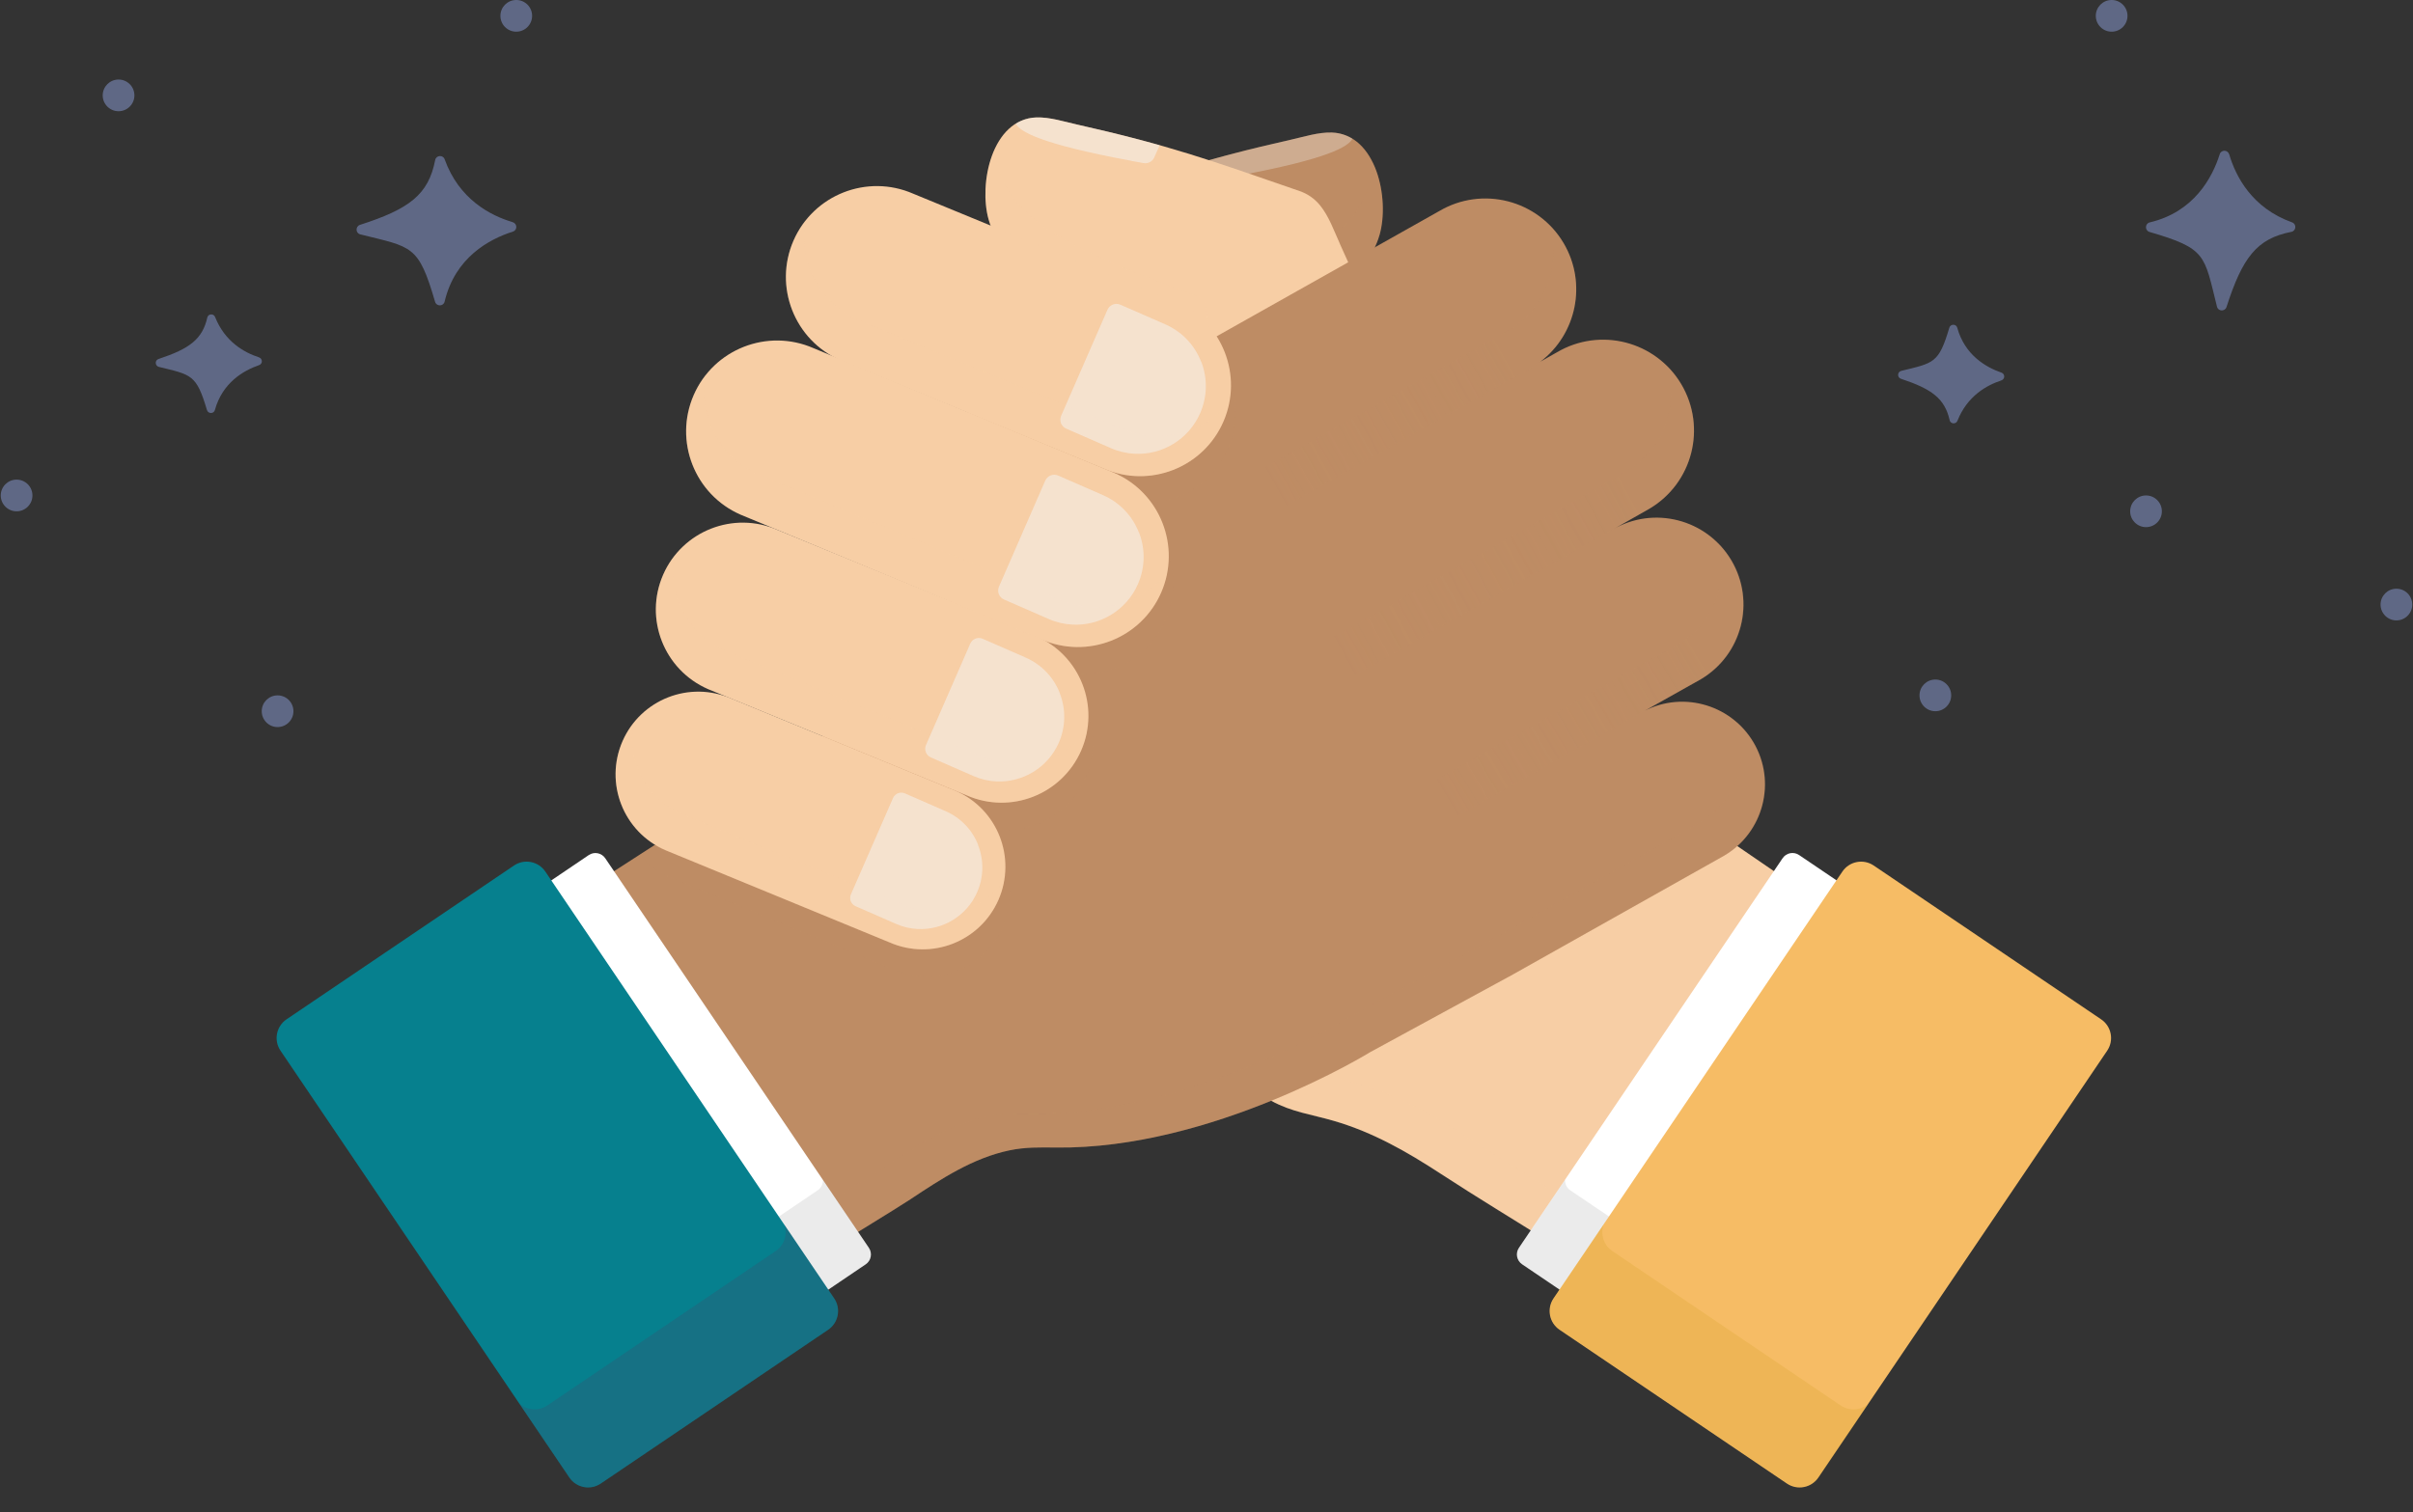
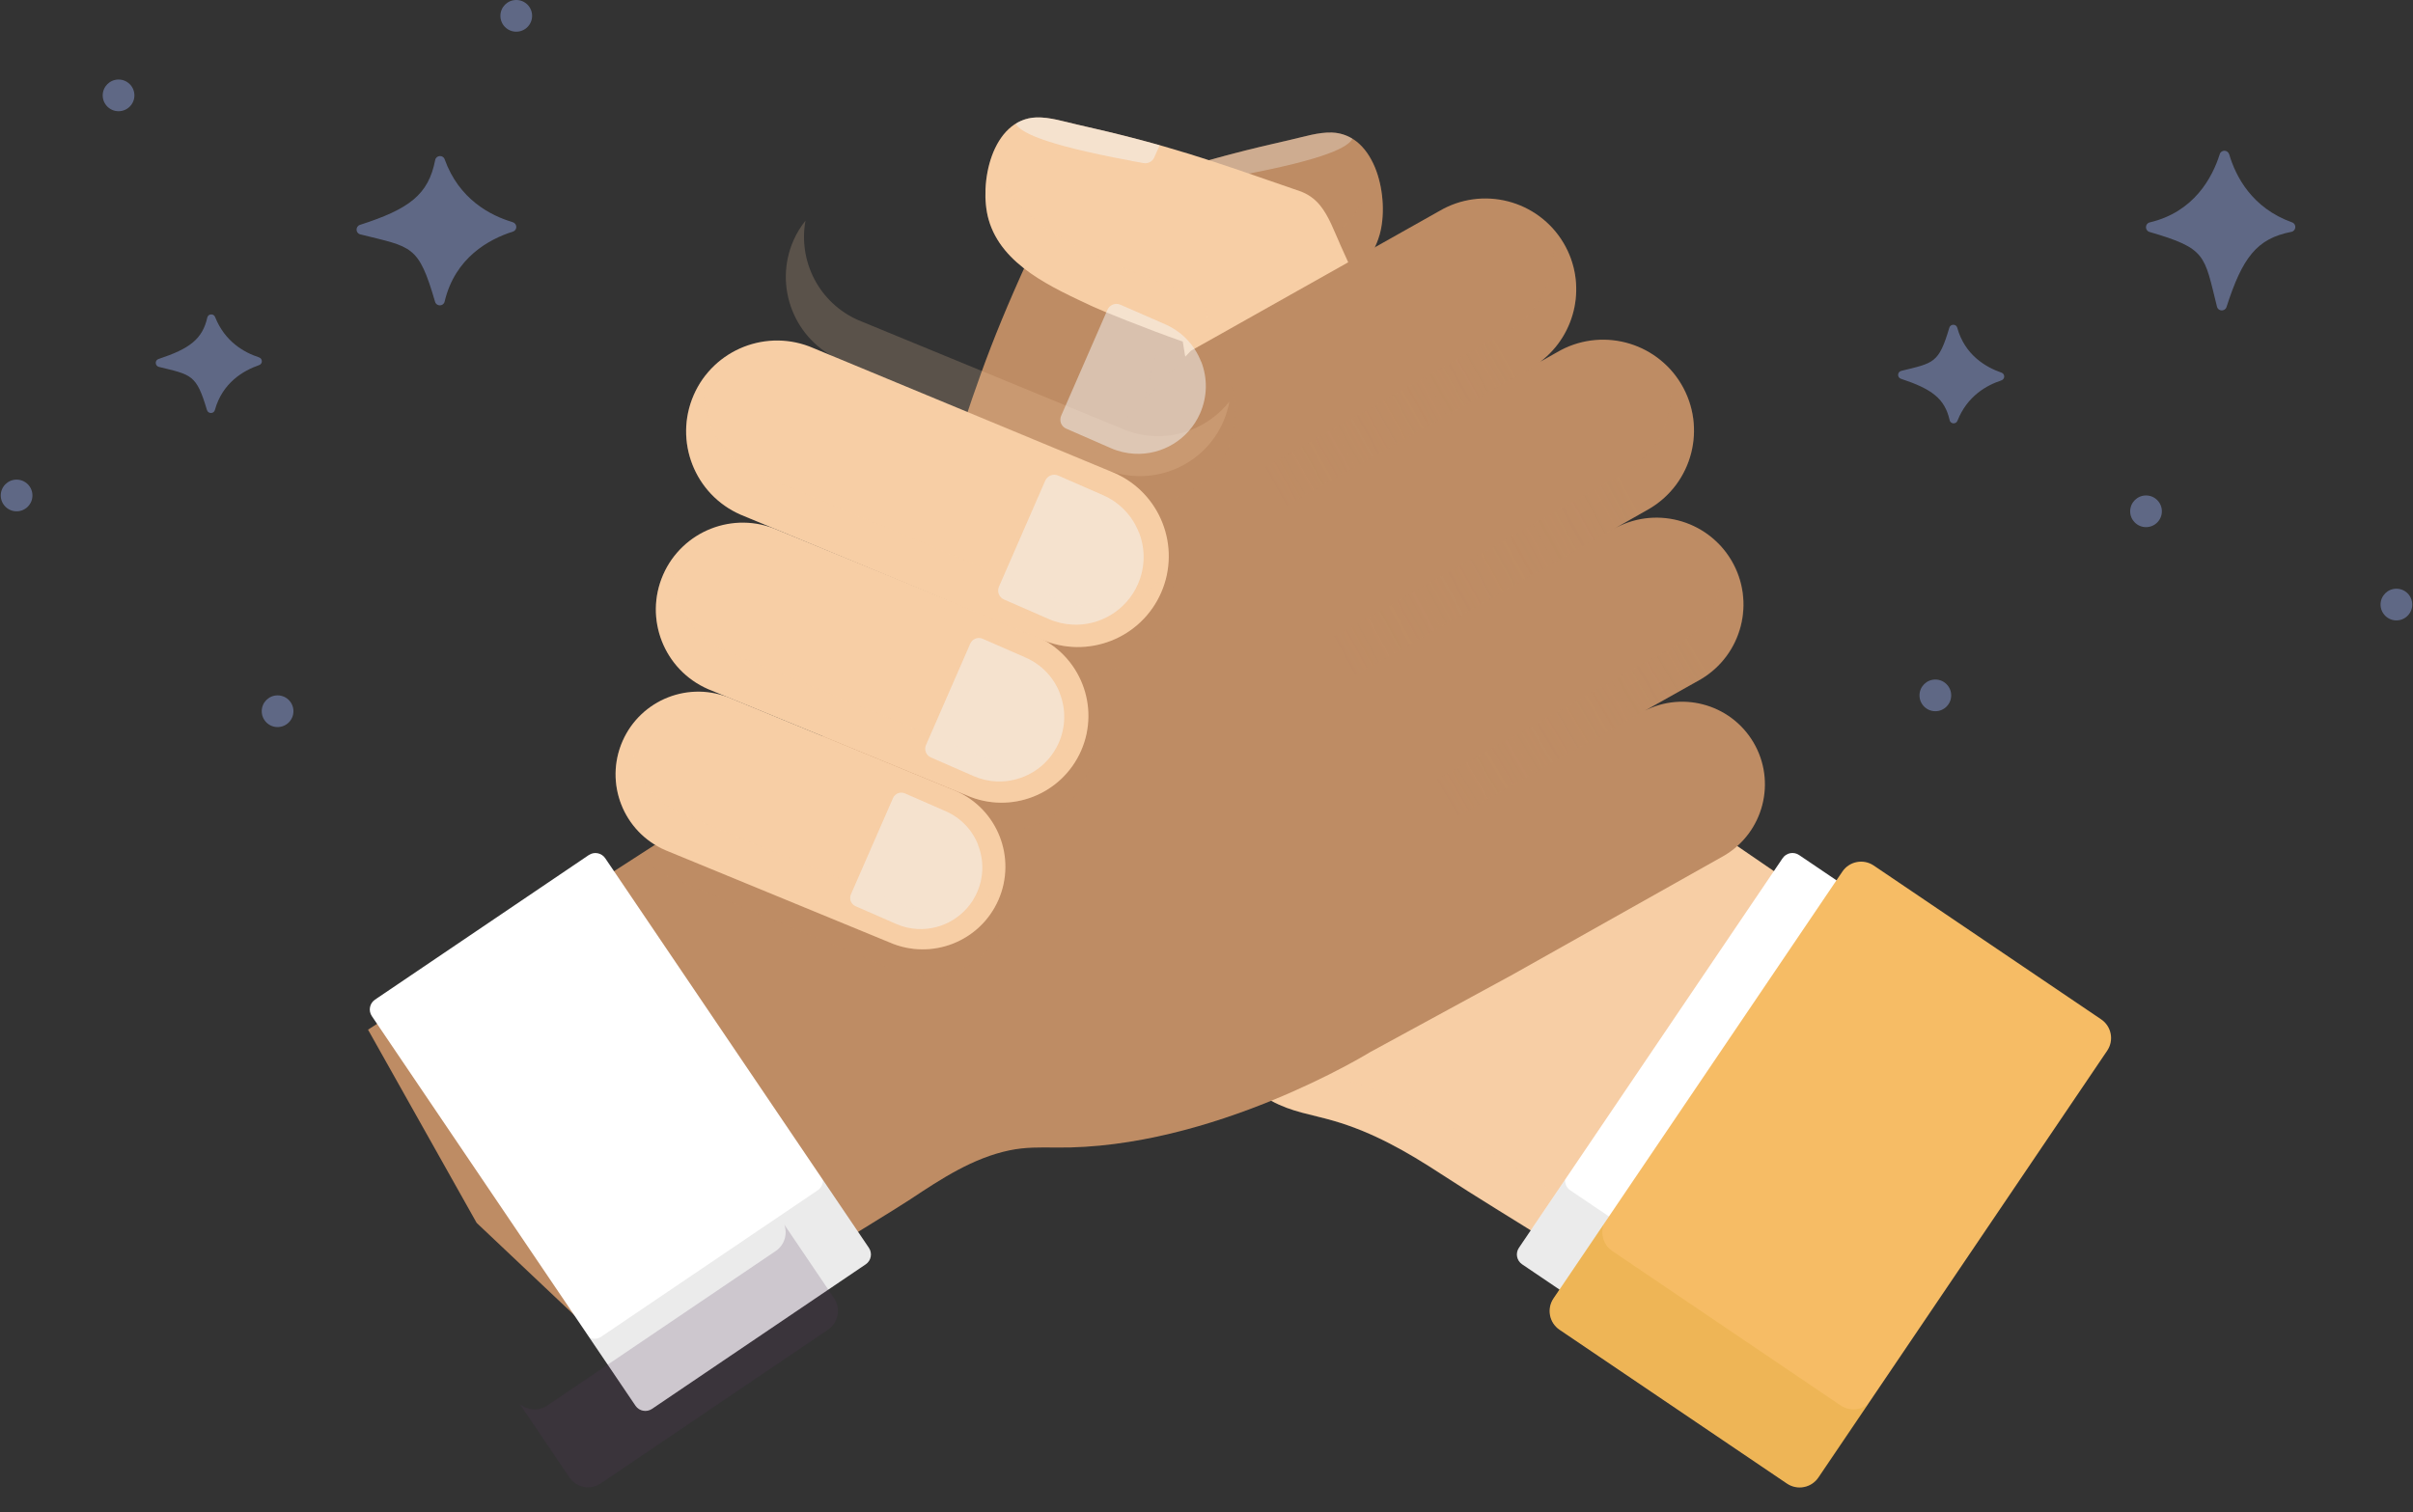
<svg xmlns="http://www.w3.org/2000/svg" width="134" height="84" viewBox="0 0 134 84" fill="none">
  <rect x="0" y="0" width="134" height="84" fill="#333333" stroke="none" />
  <path opacity="0.5" d="M0.921 28.403C1.407 28.403 1.801 28.009 1.801 27.523C1.801 27.037 1.407 26.643 0.921 26.643C0.436 26.643 0.042 27.037 0.042 27.523C0.042 28.009 0.436 28.403 0.921 28.403Z" fill="#8C9FD9" />
  <path opacity="0.5" d="M28.669 1.76C29.155 1.76 29.549 1.366 29.549 0.88C29.549 0.394 29.155 0 28.669 0C28.183 0 27.789 0.394 27.789 0.88C27.789 1.366 28.183 1.76 28.669 1.76Z" fill="#8C9FD9" />
  <path opacity="0.5" d="M15.415 40.388C15.901 40.388 16.295 39.994 16.295 39.508C16.295 39.022 15.901 38.628 15.415 38.628C14.929 38.628 14.535 39.022 14.535 39.508C14.535 39.994 14.929 40.388 15.415 40.388Z" fill="#8C9FD9" />
  <path opacity="0.5" d="M6.584 6.178C7.07 6.178 7.464 5.784 7.464 5.298C7.464 4.812 7.07 4.418 6.584 4.418C6.098 4.418 5.704 4.812 5.704 5.298C5.704 5.784 6.098 6.178 6.584 6.178Z" fill="#8C9FD9" />
  <path opacity="0.5" d="M28.472 12.341C27.246 11.981 25.491 11.077 24.691 8.845C24.597 8.588 24.218 8.62 24.167 8.892C23.792 10.811 22.739 11.606 19.992 12.491C19.73 12.575 19.739 12.954 20.011 13.02C22.894 13.74 23.235 13.591 24.162 16.768C24.242 17.035 24.625 17.026 24.691 16.754C25.271 14.297 27.171 13.282 28.482 12.865C28.739 12.786 28.734 12.421 28.472 12.346V12.341Z" fill="#8C9FD9" />
  <path opacity="0.5" d="M14.376 19.848C13.567 19.586 12.486 18.982 11.943 17.606C11.863 17.405 11.559 17.424 11.512 17.639C11.241 18.837 10.534 19.37 8.807 19.941C8.587 20.012 8.601 20.325 8.826 20.381C10.637 20.826 10.904 20.793 11.493 22.777C11.559 22.997 11.873 22.997 11.933 22.777C12.35 21.261 13.52 20.582 14.386 20.283C14.596 20.213 14.592 19.918 14.381 19.852L14.376 19.848Z" fill="#8C9FD9" />
  <path opacity="0.5" d="M133.079 34.463C133.564 34.463 133.958 34.069 133.958 33.583C133.958 33.097 133.564 32.703 133.079 32.703C132.593 32.703 132.199 33.097 132.199 33.583C132.199 34.069 132.593 34.463 133.079 34.463Z" fill="#8C9FD9" />
-   <path opacity="0.5" d="M117.265 1.76C117.751 1.76 118.145 1.366 118.145 0.88C118.145 0.394 117.751 0 117.265 0C116.779 0 116.385 0.394 116.385 0.88C116.385 1.366 116.779 1.76 117.265 1.76Z" fill="#8C9FD9" />
  <path opacity="0.5" d="M107.474 39.508C107.96 39.508 108.354 39.114 108.354 38.628C108.354 38.142 107.96 37.748 107.474 37.748C106.989 37.748 106.595 38.142 106.595 38.628C106.595 39.114 106.989 39.508 107.474 39.508Z" fill="#8C9FD9" />
  <path opacity="0.5" d="M119.174 29.282C119.66 29.282 120.054 28.889 120.054 28.403C120.054 27.917 119.66 27.523 119.174 27.523C118.688 27.523 118.294 27.917 118.294 28.403C118.294 28.889 118.688 29.282 119.174 29.282Z" fill="#8C9FD9" />
  <path opacity="0.5" d="M123.794 8.574C124.154 9.8 125.057 11.555 127.289 12.355C127.547 12.449 127.514 12.828 127.243 12.879C125.324 13.254 124.528 14.307 123.644 17.054C123.56 17.316 123.18 17.306 123.115 17.035C122.394 14.152 122.544 13.81 119.366 12.884C119.1 12.804 119.109 12.421 119.38 12.355C121.837 11.775 122.853 9.875 123.269 8.564C123.349 8.307 123.714 8.312 123.789 8.574H123.794Z" fill="#8C9FD9" />
  <path opacity="0.5" d="M111.134 21.135C110.325 21.397 109.244 22 108.701 23.376C108.621 23.578 108.317 23.559 108.27 23.344C107.999 22.145 107.292 21.612 105.565 21.041C105.345 20.971 105.359 20.657 105.584 20.601C107.395 20.157 107.662 20.189 108.251 18.205C108.317 17.985 108.631 17.985 108.691 18.205C109.108 19.721 110.278 20.4 111.144 20.699C111.354 20.77 111.35 21.064 111.139 21.13L111.134 21.135Z" fill="#8C9FD9" />
  <path d="M57.104 14.386C57.422 13.689 57.717 12.842 58.218 12.233C58.536 11.85 58.92 11.597 59.341 11.452C64.288 9.739 66.586 8.906 71.71 7.755C72.417 7.596 73.222 7.338 73.961 7.362C76.442 7.451 77.177 11.049 76.615 13.034C75.885 15.589 73.067 16.815 70.793 17.882C70.344 18.093 67.863 19.099 65.832 19.81C65.753 20.344 65.659 20.863 65.556 21.359C65.374 22.244 63.52 30.017 62.987 29.881L52.321 27.2C54.034 21.926 54.792 19.45 57.109 14.382L57.104 14.386Z" fill="#BE8C64" />
  <g style="mix-blend-mode:multiply" opacity="0.2">
    <path d="M61.138 29.423C61.705 29.563 64.143 20.012 64.339 19.071C64.447 18.542 64.55 17.99 64.634 17.428C66.792 16.675 69.422 15.608 69.894 15.383C72.305 14.251 75.286 12.931 76.058 10.221C76.156 9.87 76.217 9.463 76.236 9.042C76.835 10.273 76.933 11.915 76.61 13.038C75.88 15.594 73.063 16.82 70.788 17.887C70.339 18.098 67.859 19.104 65.828 19.815C65.748 20.349 65.654 20.868 65.552 21.364C65.369 22.249 63.516 30.022 62.982 29.886L61.138 29.423Z" fill="#BE8C64" />
  </g>
  <path opacity="0.3" d="M68.701 9.772C68.477 9.814 68.247 9.856 68.004 9.898C67.756 9.94 67.517 9.814 67.414 9.589L67.11 8.906C68.453 8.527 69.904 8.162 71.71 7.755C72.417 7.596 73.222 7.338 73.961 7.362C74.397 7.376 74.776 7.507 75.103 7.708C74.883 8.129 73.821 8.822 68.701 9.767V9.772Z" fill="#F4F6F9" />
  <path d="M74.411 13.548C74.093 12.851 73.798 12.004 73.297 11.396C72.979 11.012 72.595 10.759 72.174 10.614C67.227 8.901 64.929 8.068 59.805 6.917C59.098 6.758 58.293 6.5 57.553 6.524C55.073 6.613 54.338 10.212 54.9 12.196C55.63 14.751 58.447 15.977 60.722 17.044C61.171 17.255 63.651 18.261 65.683 18.973C65.762 19.506 65.856 20.026 65.959 20.522C66.141 21.406 67.995 29.18 68.528 29.044L79.194 26.362C77.481 21.088 76.723 18.612 74.406 13.544L74.411 13.548Z" fill="#F7CEA5" />
  <g style="mix-blend-mode:multiply" opacity="0.2">
    <path d="M70.376 28.585C69.81 28.726 67.372 19.174 67.175 18.233C67.068 17.704 66.965 17.152 66.881 16.59C64.723 15.837 62.093 14.77 61.62 14.545C59.21 13.413 56.229 12.093 55.457 9.383C55.359 9.032 55.298 8.625 55.279 8.204C54.68 9.435 54.582 11.078 54.905 12.201C55.635 14.756 58.452 15.982 60.727 17.049C61.176 17.26 63.656 18.266 65.687 18.977C65.767 19.511 65.86 20.03 65.963 20.526C66.146 21.411 67.999 29.184 68.533 29.049L70.376 28.585Z" fill="#F7CEA5" />
  </g>
  <path opacity="0.5" d="M62.809 8.934C63.034 8.976 63.263 9.018 63.506 9.06C63.754 9.102 63.993 8.976 64.096 8.751L64.4 8.068C63.057 7.689 61.606 7.324 59.8 6.917C59.093 6.758 58.288 6.5 57.549 6.524C57.114 6.538 56.734 6.669 56.407 6.87C56.627 7.291 57.689 7.984 62.809 8.929V8.934Z" fill="#F4F6F9" />
  <path d="M114.981 59.669L81.969 37.065L69.37 48.877L68.734 48.292L65.977 52.06L63.225 54.638L63.815 55.008L63.09 56C63.609 56.403 64.133 56.8 64.662 57.189C66.567 58.598 68.509 60.006 70.587 61.144C71.748 61.78 72.815 61.897 74.069 62.262C76.254 62.898 78.136 63.98 80.022 65.21C82.053 66.535 84.14 67.794 86.195 69.085C89.33 71.06 92.466 73.031 95.606 75.005L95.826 75.146L114.981 59.665V59.669Z" fill="#F7CEA5" />
  <g style="mix-blend-mode:multiply" opacity="0.2">
    <path d="M97.31 73.124C97.235 73.077 97.16 73.031 97.09 72.984C93.954 71.009 90.819 69.039 87.678 67.064C85.624 65.772 83.541 64.518 81.505 63.189C79.615 61.953 77.733 60.877 75.553 60.24C74.298 59.875 73.231 59.754 72.071 59.122C69.988 57.985 68.046 56.576 66.146 55.167C65.617 54.774 65.088 54.381 64.573 53.978L65.299 52.986L65.112 52.869L63.221 54.643L63.811 55.013L63.085 56.005C63.605 56.407 64.129 56.805 64.658 57.194C66.562 58.602 68.505 60.011 70.582 61.148C71.743 61.785 72.81 61.902 74.064 62.267C76.25 62.903 78.131 63.984 80.017 65.215C82.048 66.54 84.136 67.798 86.19 69.09C89.326 71.065 92.461 73.035 95.602 75.01C95.676 75.057 95.751 75.104 95.821 75.151L114.976 59.669L114.424 59.29L97.305 73.124H97.31Z" fill="#F7CEA5" />
  </g>
  <path d="M66.141 19.483L79.919 11.728C82.32 10.31 85.413 11.106 86.831 13.506C88.146 15.734 87.552 18.561 85.54 20.091L86.457 19.572C88.858 18.154 91.951 18.949 93.369 21.35C94.787 23.751 93.992 26.844 91.591 28.262L89.536 29.428C91.829 28.07 94.787 28.833 96.144 31.126C97.502 33.419 96.739 36.377 94.446 37.734L82.914 44.212L91.081 39.62C93.262 38.329 96.079 39.054 97.371 41.235C98.662 43.416 97.937 46.233 95.756 47.525L84.009 54.133L76.082 58.448C76.082 58.448 67.33 63.853 58.635 63.746C57.76 63.736 56.936 63.718 56.065 63.9C54.034 64.321 52.261 65.487 50.557 66.619C49.162 67.546 37.8 74.435 36.391 75.333C35.923 75.633 35.314 76.162 34.823 75.825C34.523 75.619 34.257 75.291 33.995 75.043C32.979 74.084 31.968 73.124 30.953 72.169C29.46 70.756 27.962 69.343 26.469 67.93L20.437 57.198L45.587 40.992L66.137 19.483H66.141Z" fill="#BE8C64" />
  <g style="mix-blend-mode:multiply" opacity="0.2">
    <path d="M37.177 48.732L49.64 53.862C50.946 54.432 52.373 54.348 53.557 53.749C53.819 53.618 54.067 53.459 54.301 53.277C54.886 52.823 55.368 52.219 55.686 51.493C55.756 51.33 55.817 51.166 55.869 50.997C55.869 50.988 55.873 50.979 55.878 50.969C55.925 50.806 55.962 50.646 55.995 50.483C56.37 48.433 55.312 46.322 53.318 45.452L53.927 45.7C54.385 45.901 54.858 46.023 55.331 46.074C55.49 46.093 55.644 46.102 55.803 46.102C56.117 46.102 56.426 46.079 56.735 46.023C57.647 45.854 58.504 45.424 59.187 44.778C59.641 44.347 60.02 43.818 60.287 43.21C60.361 43.037 60.422 42.864 60.478 42.686C60.478 42.676 60.483 42.667 60.488 42.653C61.124 40.528 60.221 38.235 58.307 37.117C59.524 37.58 60.816 37.552 61.948 37.107C62.248 36.99 62.538 36.841 62.814 36.667C62.95 36.578 63.085 36.485 63.212 36.387C63.853 35.886 64.386 35.226 64.733 34.426C64.812 34.243 64.878 34.061 64.934 33.878C64.934 33.869 64.939 33.859 64.943 33.845C64.995 33.668 65.037 33.49 65.07 33.307C65.481 31.056 64.316 28.735 62.126 27.776L61.592 27.556C62.056 27.752 62.528 27.874 63.006 27.93C63.666 28.005 64.321 27.944 64.943 27.766C65.252 27.677 65.556 27.56 65.846 27.415C66.137 27.27 66.408 27.097 66.665 26.896C67.307 26.395 67.84 25.735 68.186 24.935C68.266 24.757 68.327 24.575 68.383 24.392C68.383 24.383 68.388 24.373 68.392 24.359C68.444 24.181 68.486 24.003 68.519 23.821C68.842 22.057 68.196 20.255 66.853 19.094L66.155 19.487L45.606 40.996L35.525 47.492C35.581 47.558 35.633 47.628 35.694 47.689C36.105 48.119 36.606 48.48 37.186 48.732H37.177Z" fill="#BE8C64" />
  </g>
  <g style="mix-blend-mode:multiply" opacity="0.2">
-     <path d="M97.385 41.24C97.127 40.8 96.804 40.425 96.439 40.107C97.193 42.148 96.411 44.502 94.469 45.648L82.722 52.256L74.794 56.571C74.794 56.571 66.043 61.977 57.348 61.869C56.472 61.86 55.649 61.841 54.778 62.023C52.747 62.445 50.974 63.61 49.27 64.742C47.875 65.669 36.513 72.558 35.104 73.457C34.636 73.756 34.027 74.285 33.536 73.948C33.236 73.742 32.97 73.414 32.708 73.166C31.692 72.207 30.681 71.248 29.666 70.293C28.173 68.879 26.675 67.466 25.182 66.053L19.365 58.757L18.785 59.131L26.483 67.93C27.976 69.343 29.474 70.756 30.967 72.169C31.982 73.129 32.993 74.088 34.009 75.043C34.271 75.291 34.538 75.619 34.837 75.825C35.328 76.162 35.937 75.633 36.405 75.333C37.818 74.435 49.176 67.546 50.571 66.619C52.275 65.487 54.044 64.321 56.079 63.9C56.95 63.718 57.773 63.736 58.649 63.746C67.344 63.853 76.096 58.448 76.096 58.448L84.023 54.133L95.77 47.525C97.951 46.233 98.676 43.421 97.385 41.235V41.24Z" fill="#BE8C64" />
-   </g>
-   <path d="M67.938 23.423C66.825 25.978 63.848 27.144 61.293 26.03L46.673 20.011C44.117 18.898 42.952 15.921 44.066 13.366C45.18 10.811 48.156 9.645 50.711 10.759L65.332 16.778C67.887 17.891 69.052 20.868 67.938 23.423Z" fill="#F7CEA5" />
+     </g>
  <g style="mix-blend-mode:multiply" opacity="0.2">
    <path d="M62.294 23.807L47.674 17.788C45.484 16.834 44.319 14.513 44.73 12.257C44.468 12.589 44.239 12.954 44.061 13.361C42.947 15.917 44.113 18.893 46.668 20.007L61.288 26.025C63.843 27.139 66.82 25.974 67.934 23.419C68.093 23.053 68.2 22.679 68.271 22.305C66.885 24.064 64.442 24.743 62.294 23.807Z" fill="#F7CEA5" />
  </g>
  <path opacity="0.5" d="M66.698 20.086C66.333 19.15 65.622 18.416 64.704 18.013L62.219 16.927C61.943 16.806 61.62 16.932 61.499 17.208L58.929 23.096C58.873 23.227 58.869 23.381 58.92 23.512C58.971 23.643 59.079 23.755 59.21 23.811L61.695 24.897C62.121 25.084 62.566 25.183 63.006 25.206C64.522 25.286 66.001 24.429 66.647 22.955C67.049 22.033 67.068 21.013 66.703 20.077L66.698 20.086Z" fill="#F4F6F9" />
  <path d="M60.039 41.694C58.971 44.137 56.126 45.251 53.688 44.184L39.316 38.277C36.873 37.21 35.759 34.365 36.826 31.927C37.893 29.484 40.739 28.37 43.177 29.437L57.549 35.343C59.992 36.41 61.106 39.255 60.039 41.694Z" fill="#F7CEA5" />
  <g style="mix-blend-mode:multiply" opacity="0.2">
    <path d="M54.647 42.063L40.275 36.157C38.183 35.245 37.069 33.022 37.463 30.869C37.21 31.187 36.995 31.538 36.826 31.927C35.759 34.37 36.873 37.215 39.316 38.277L53.688 44.183C56.131 45.25 58.976 44.137 60.039 41.694C60.193 41.343 60.296 40.987 60.362 40.627C59.037 42.307 56.702 42.957 54.647 42.063Z" fill="#F7CEA5" />
  </g>
  <path opacity="0.5" d="M58.855 38.502C58.504 37.608 57.825 36.906 56.945 36.522L54.568 35.483C54.306 35.367 53.997 35.488 53.88 35.755L51.423 41.385C51.367 41.511 51.367 41.656 51.413 41.783C51.46 41.909 51.563 42.017 51.69 42.073L54.067 43.112C54.474 43.29 54.9 43.388 55.316 43.407C56.767 43.481 58.181 42.663 58.798 41.258C59.182 40.379 59.201 39.401 58.85 38.507L58.855 38.502Z" fill="#F4F6F9" />
  <path d="M55.448 49.982C54.432 52.308 51.727 53.365 49.401 52.35L36.938 47.221C34.612 46.205 33.555 43.5 34.57 41.174C35.586 38.848 38.291 37.791 40.617 38.806L53.08 43.935C55.405 44.951 56.463 47.656 55.448 49.982Z" fill="#F7CEA5" />
  <g style="mix-blend-mode:multiply" opacity="0.2">
    <path d="M50.318 50.333L37.856 45.204C35.862 44.333 34.804 42.222 35.179 40.173C34.94 40.477 34.734 40.809 34.57 41.179C33.555 43.505 34.617 46.21 36.938 47.225L49.401 52.355C51.727 53.37 54.432 52.308 55.448 49.986C55.593 49.654 55.691 49.312 55.752 48.971C54.488 50.572 52.27 51.189 50.314 50.337L50.318 50.333Z" fill="#F7CEA5" />
  </g>
  <path opacity="0.5" d="M54.324 46.944C53.992 46.093 53.346 45.423 52.508 45.059L50.248 44.071C49.995 43.963 49.705 44.076 49.593 44.328L47.253 49.682C47.202 49.804 47.197 49.94 47.244 50.061C47.29 50.183 47.389 50.281 47.506 50.337L49.766 51.325C50.154 51.493 50.557 51.587 50.955 51.606C52.335 51.676 53.678 50.899 54.264 49.561C54.629 48.723 54.647 47.796 54.315 46.944H54.324Z" fill="#F4F6F9" />
  <path d="M64.484 32.914C63.371 35.469 60.394 36.635 57.839 35.521L41.132 28.59C38.576 27.476 37.411 24.5 38.525 21.944C39.639 19.389 42.615 18.224 45.17 19.337L61.878 26.268C64.433 27.382 65.598 30.359 64.484 32.914Z" fill="#F7CEA5" />
  <g style="mix-blend-mode:multiply" opacity="0.2">
    <path d="M58.841 33.303L42.133 26.372C39.943 25.417 38.778 23.096 39.189 20.84C38.927 21.172 38.698 21.537 38.52 21.944C37.406 24.5 38.572 27.476 41.127 28.59L57.834 35.521C60.39 36.635 63.366 35.469 64.48 32.914C64.639 32.549 64.747 32.175 64.817 31.8C63.432 33.56 60.989 34.239 58.841 33.303Z" fill="#F7CEA5" />
  </g>
  <path opacity="0.5" d="M63.244 29.577C62.879 28.641 62.168 27.907 61.251 27.504L58.766 26.418C58.489 26.297 58.167 26.423 58.045 26.699L55.476 32.587C55.419 32.718 55.415 32.872 55.466 33.003C55.518 33.134 55.625 33.246 55.756 33.303L58.242 34.388C58.667 34.575 59.112 34.674 59.552 34.697C61.068 34.777 62.547 33.92 63.193 32.446C63.595 31.524 63.614 30.504 63.249 29.568L63.244 29.577Z" fill="#F4F6F9" />
  <path style="mix-blend-mode:multiply" opacity="0.2" d="M70.011 26.095L83.789 18.341C85.844 17.124 86.719 14.681 86.036 12.491C86.335 12.79 86.607 13.123 86.831 13.506C88.249 15.907 87.454 19 85.053 20.419L71.275 28.173C68.874 29.591 65.781 28.796 64.363 26.395C64.162 26.053 64.007 25.693 63.895 25.328C65.486 26.905 67.995 27.284 70.011 26.091V26.095Z" fill="url(#paint0_linear_272_236)" />
-   <path style="mix-blend-mode:multiply" opacity="0.2" d="M79.699 43.355L93.248 35.745C95.213 34.585 96.046 32.245 95.396 30.158C95.681 30.443 95.943 30.761 96.158 31.126C97.516 33.419 96.753 36.377 94.46 37.734L80.911 45.344C78.618 46.701 75.66 45.938 74.303 43.645C74.111 43.318 73.961 42.976 73.854 42.625C75.375 44.132 77.771 44.492 79.699 43.355Z" fill="url(#paint1_linear_272_236)" />
+   <path style="mix-blend-mode:multiply" opacity="0.2" d="M79.699 43.355L93.248 35.745C95.213 34.585 96.046 32.245 95.396 30.158C95.681 30.443 95.943 30.761 96.158 31.126C97.516 33.419 96.753 36.377 94.46 37.734L80.911 45.344C74.111 43.318 73.961 42.976 73.854 42.625C75.375 44.132 77.771 44.492 79.699 43.355Z" fill="url(#paint1_linear_272_236)" />
  <path style="mix-blend-mode:multiply" opacity="0.2" d="M74.593 35.095L90.332 26.18C92.386 24.963 93.261 22.52 92.578 20.33C92.878 20.629 93.149 20.962 93.374 21.345C94.792 23.746 93.996 26.84 91.595 28.258L75.857 37.173C73.456 38.591 70.362 37.795 68.945 35.395C68.743 35.053 68.589 34.693 68.477 34.327C70.068 35.905 72.576 36.284 74.593 35.09V35.095Z" fill="url(#paint2_linear_272_236)" />
  <path d="M36.207 78.263L48.075 70.233C48.377 70.029 48.456 69.618 48.252 69.317L33.611 47.676C33.407 47.374 32.997 47.295 32.695 47.499L20.826 55.529C20.524 55.733 20.445 56.143 20.649 56.445L35.29 78.086C35.495 78.388 35.905 78.467 36.207 78.263Z" fill="white" />
  <path opacity="0.08" d="M48.25 69.31L45.699 65.538C45.704 65.758 45.615 65.978 45.418 66.114L33.377 74.261C33.18 74.392 32.942 74.397 32.74 74.308L35.291 78.08C35.497 78.385 35.909 78.464 36.208 78.258L48.077 70.232C48.381 70.026 48.46 69.614 48.255 69.315L48.25 69.31Z" fill="black" />
-   <path d="M33.36 82.412L45.989 73.868C46.562 73.48 46.713 72.7 46.325 72.126L30.284 48.416C29.895 47.842 29.116 47.691 28.542 48.08L15.913 56.623C15.339 57.011 15.189 57.791 15.577 58.365L31.618 82.076C32.007 82.649 32.786 82.8 33.36 82.412Z" fill="#06808E" />
  <g style="mix-blend-mode:multiply" opacity="0.2">
    <path d="M46.322 72.118L43.556 68.028C43.743 68.556 43.565 69.165 43.078 69.493L30.391 78.076C29.904 78.403 29.273 78.347 28.851 77.977L31.617 82.068C32.006 82.643 32.787 82.793 33.363 82.404L45.985 73.864C46.56 73.475 46.71 72.694 46.322 72.118Z" fill="#53355A" />
  </g>
  <path d="M111.777 55.527L99.908 47.497C99.606 47.293 99.196 47.372 98.992 47.674L84.351 69.315C84.146 69.617 84.225 70.027 84.527 70.231L96.396 78.261C96.698 78.465 97.108 78.386 97.313 78.084L111.954 56.444C112.158 56.142 112.079 55.731 111.777 55.527Z" fill="white" />
  <path opacity="0.08" d="M84.36 69.31L86.911 65.538C86.906 65.758 86.995 65.978 87.192 66.114L99.233 74.261C99.43 74.392 99.668 74.397 99.87 74.308L97.319 78.08C97.113 78.385 96.701 78.464 96.402 78.258L84.533 70.232C84.229 70.026 84.15 69.614 84.356 69.315L84.36 69.31Z" fill="black" />
  <path d="M116.682 56.624L104.053 48.08C103.479 47.692 102.7 47.842 102.312 48.416L86.27 72.126C85.882 72.7 86.033 73.48 86.606 73.868L99.235 82.412C99.809 82.8 100.588 82.65 100.977 82.076L117.018 58.365C117.406 57.791 117.256 57.012 116.682 56.624Z" fill="#F6BC65" />
  <g style="mix-blend-mode:multiply" opacity="0.2">
    <path d="M86.288 72.118L89.054 68.028C88.867 68.556 89.045 69.165 89.532 69.493L102.219 78.076C102.706 78.403 103.337 78.347 103.759 77.977L100.993 82.068C100.604 82.643 99.823 82.793 99.247 82.404L86.625 73.864C86.05 73.475 85.9 72.694 86.288 72.118Z" fill="#CB9C17" />
  </g>
  <defs>
    <linearGradient id="paint0_linear_272_236" x1="66.55" y1="27.067" x2="87.807" y2="15.245" gradientUnits="userSpaceOnUse">
      <stop offset="0.15" stop-color="#BE8C64" stop-opacity="0" />
      <stop offset="0.76" stop-color="#BE8C64" />
    </linearGradient>
    <linearGradient id="paint1_linear_272_236" x1="78.125" y1="43.719" x2="99.651" y2="31.092" gradientUnits="userSpaceOnUse">
      <stop offset="0.06" stop-color="#BE8C64" stop-opacity="0" />
      <stop offset="0.71" stop-color="#BE8C64" />
    </linearGradient>
    <linearGradient id="paint2_linear_272_236" x1="71.157" y1="35.83" x2="94.341" y2="23.277" gradientUnits="userSpaceOnUse">
      <stop offset="0.1" stop-color="#BE8C64" stop-opacity="0" />
      <stop offset="0.8" stop-color="#BE8C64" />
    </linearGradient>
  </defs>
</svg>